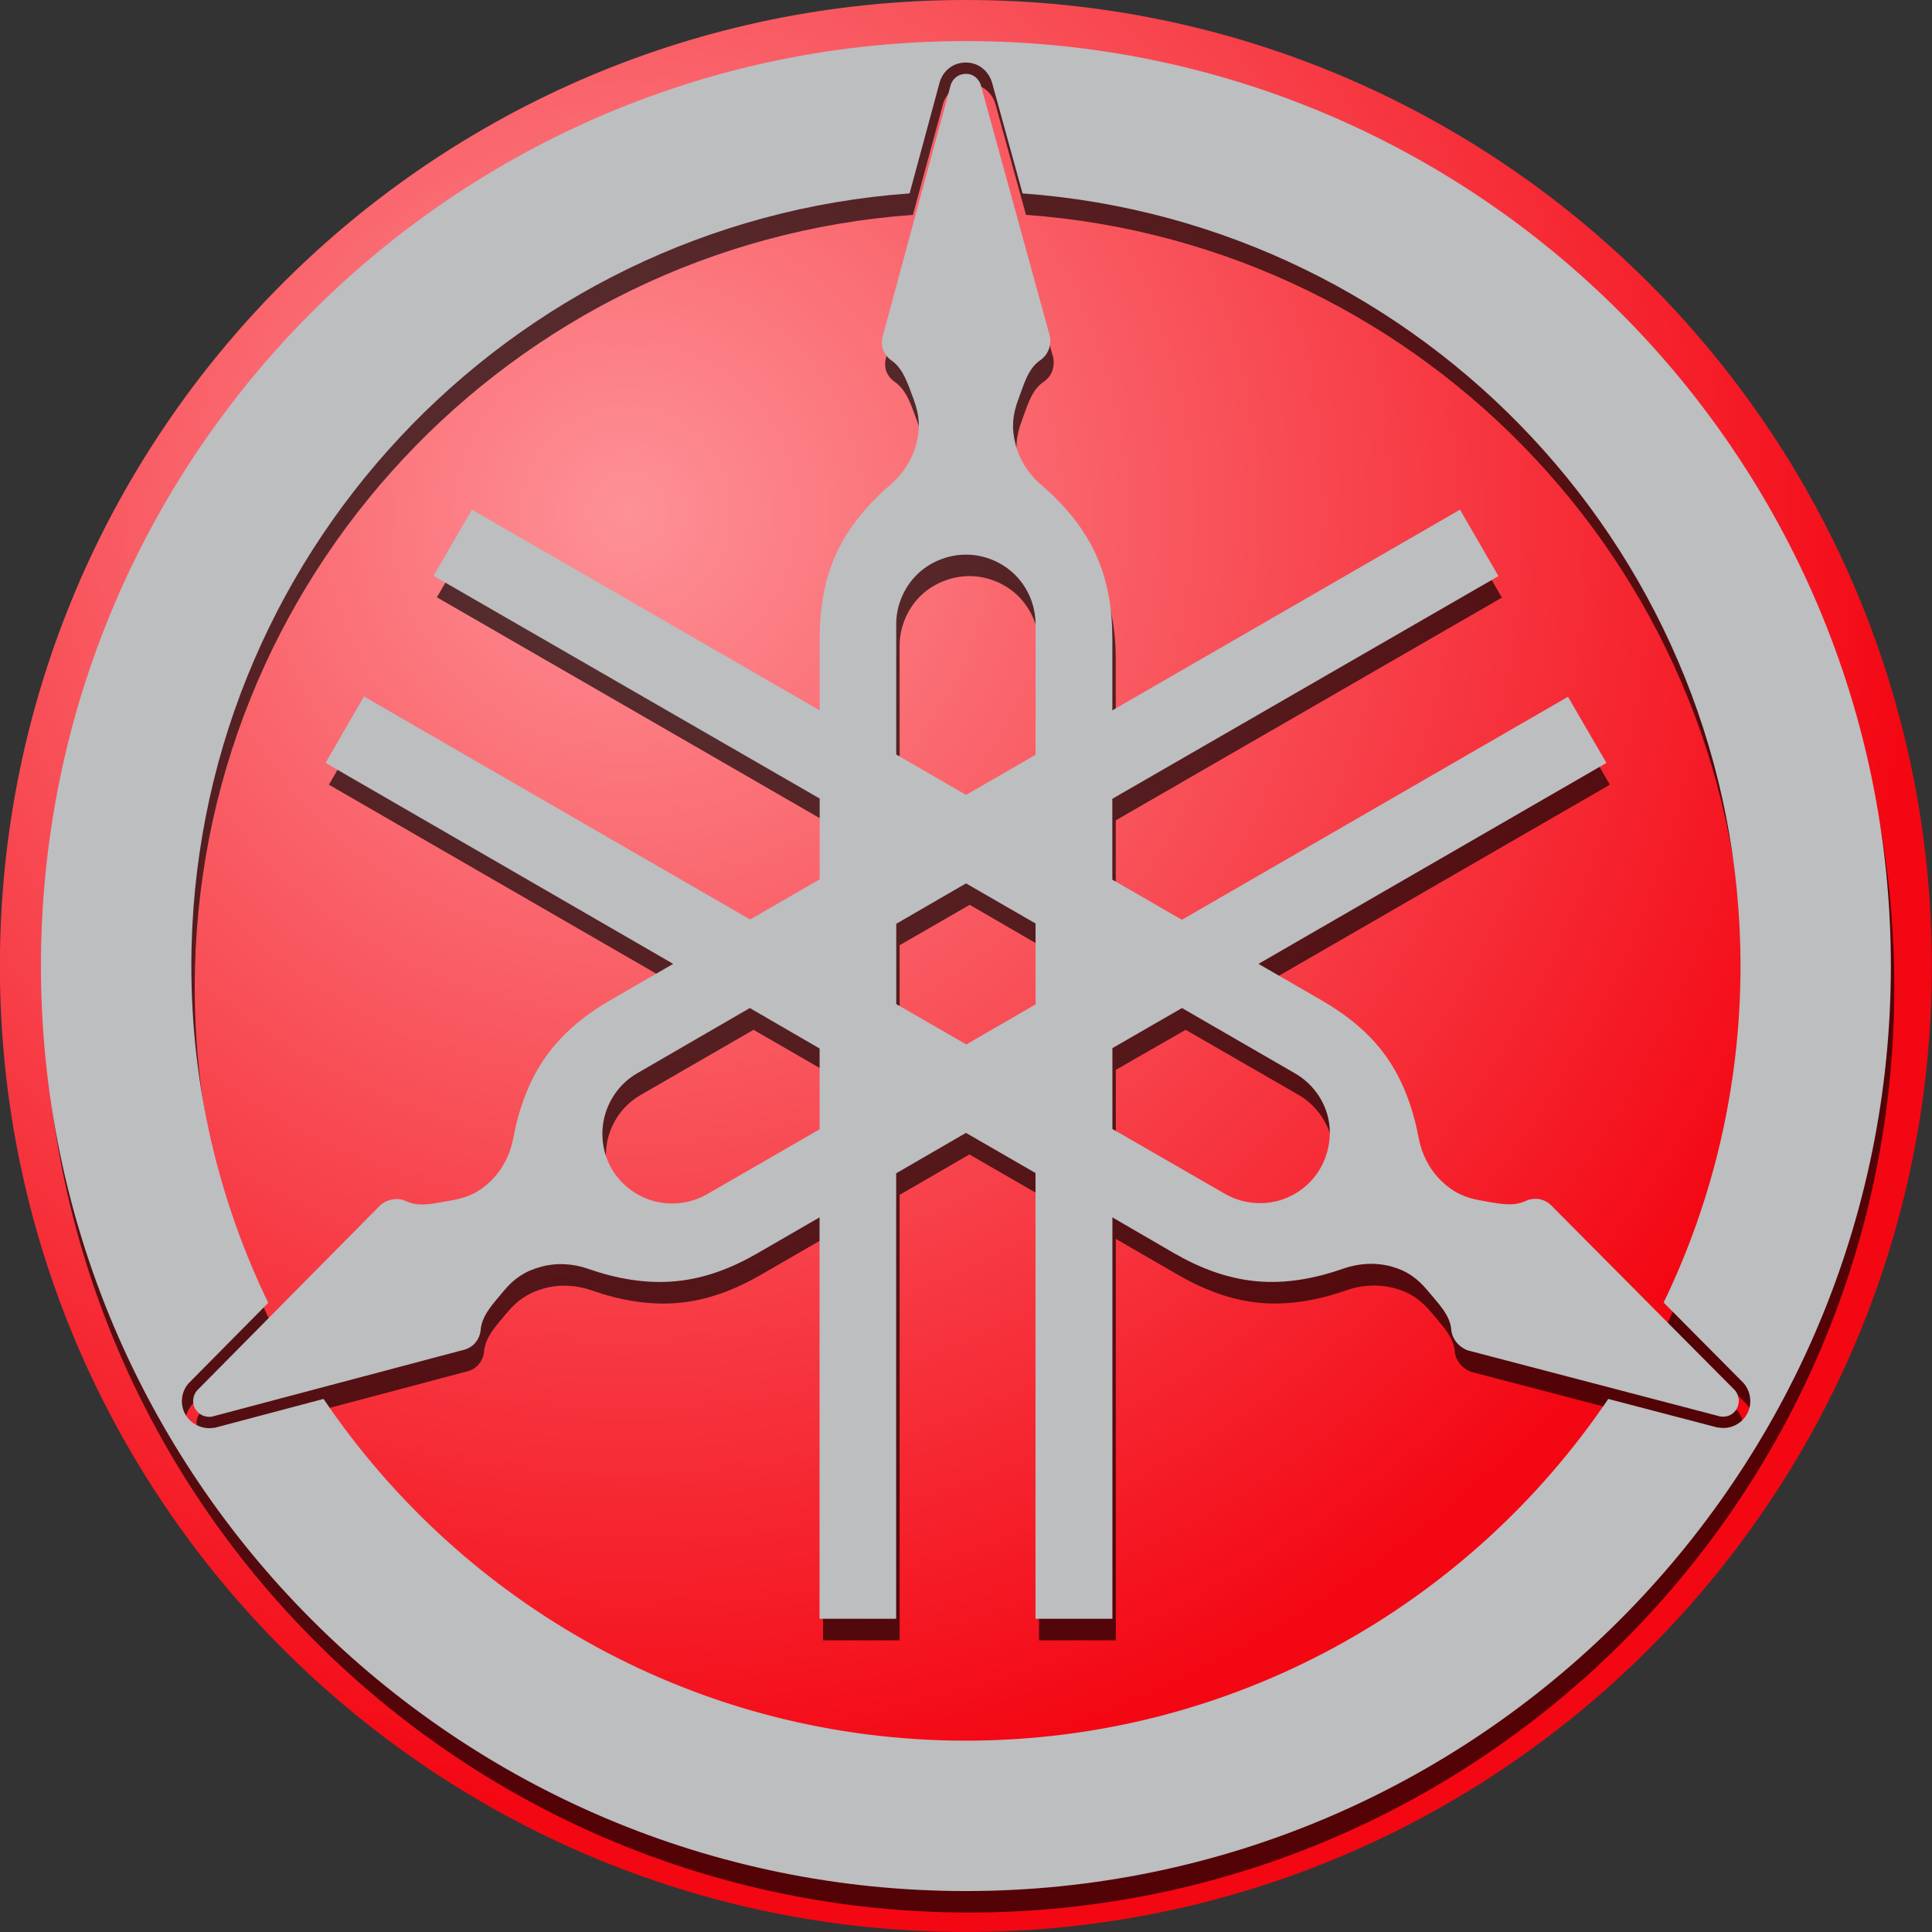
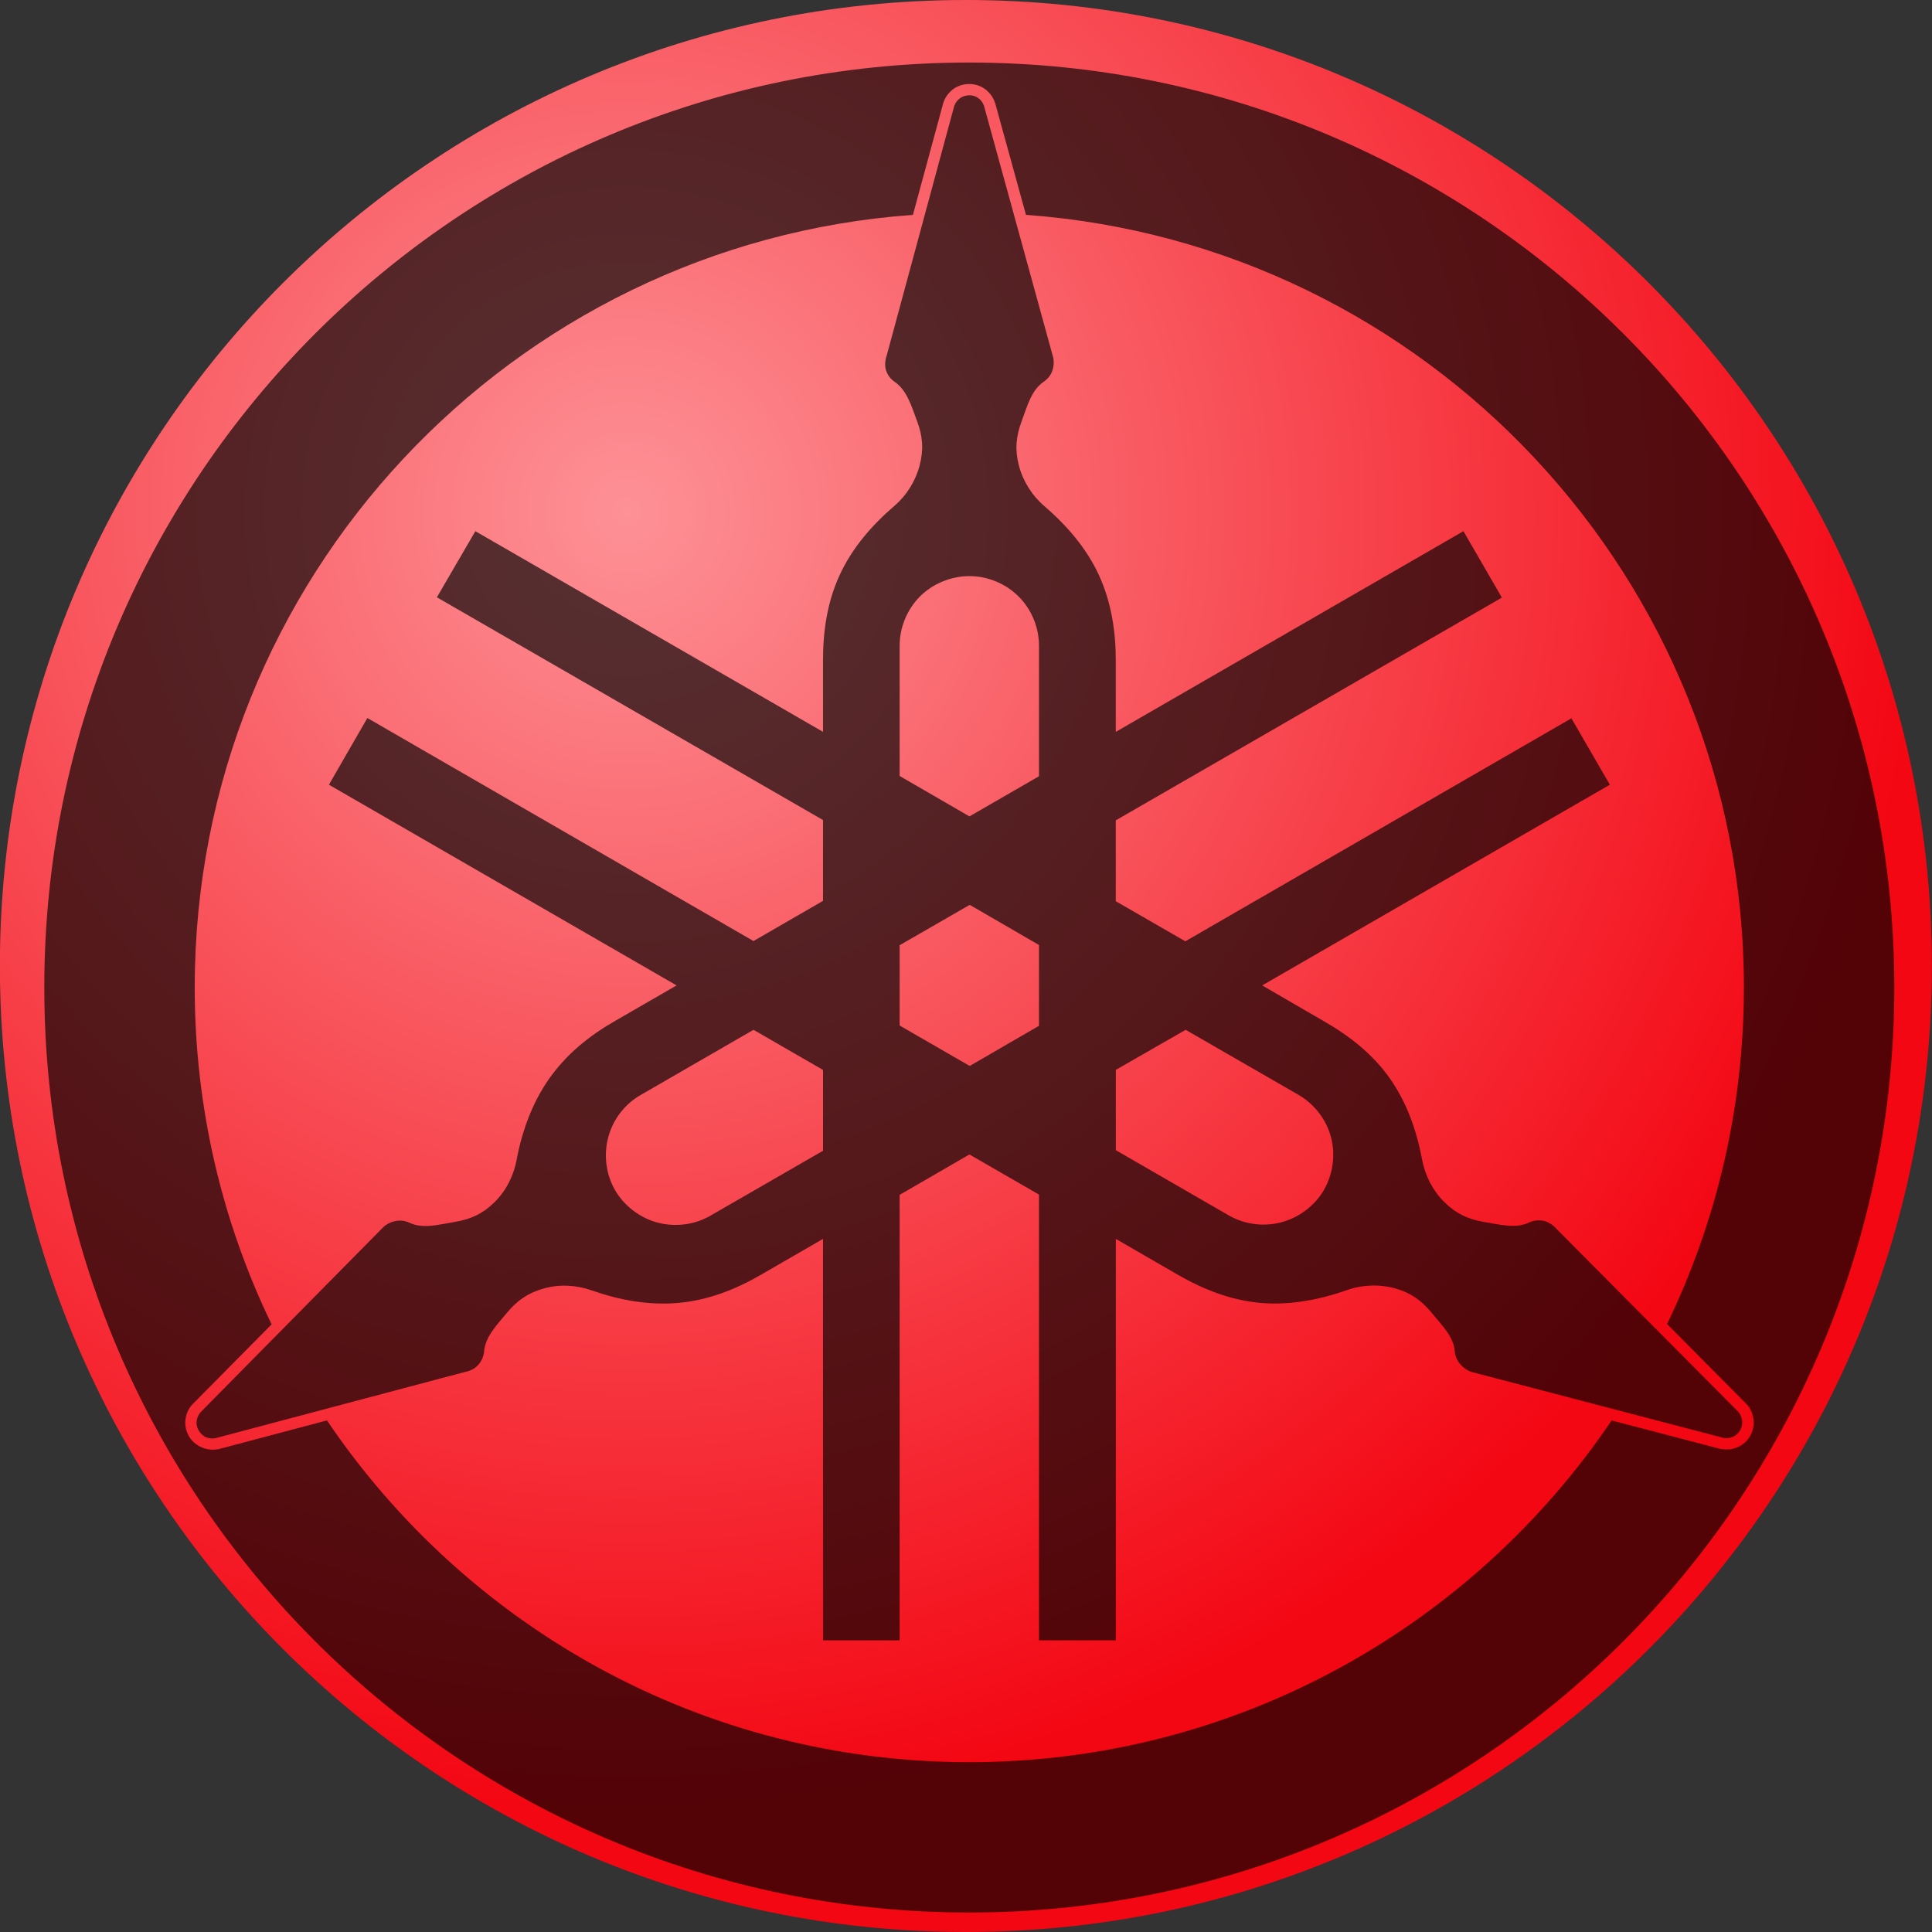
<svg xmlns="http://www.w3.org/2000/svg" width="100" height="100" viewBox="0 0 100 100" fill="none">
  <rect x="0" y="0" width="100" height="100" fill="#333333" stroke="none" />
  <path d="M49.993 0C22.392 0 -0.006 22.399 -0.006 50C-0.006 77.601 22.394 100 49.993 100C77.596 100 99.993 77.601 99.993 50C99.993 22.399 77.596 0 49.993 0Z" fill="url(#paint0_radial_7_17)" />
  <path opacity="0.66" d="M50.162 3.237C23.737 3.237 2.293 24.68 2.293 51.108C2.293 77.533 23.737 98.992 50.162 98.992C76.589 98.992 98.049 77.534 98.049 51.108C98.049 24.68 76.589 3.237 50.162 3.237ZM50.178 4.349C50.456 4.349 50.743 4.437 50.967 4.597C51.214 4.772 51.394 5.019 51.494 5.298V5.314L51.508 5.329L53.104 11.121C73.864 12.628 90.264 29.964 90.264 51.108C90.264 57.347 88.833 63.264 86.286 68.533L90.396 72.673L90.411 72.688L90.426 72.701C90.63 72.939 90.737 73.214 90.761 73.494C90.787 73.775 90.734 74.071 90.585 74.325C90.441 74.577 90.221 74.777 89.956 74.896C89.685 75.02 89.391 75.05 89.106 74.998H89.064L83.417 73.521C76.205 84.19 63.993 91.209 50.163 91.209C36.333 91.209 24.131 84.19 16.924 73.521L11.293 75.014H11.248C10.932 75.072 10.643 75.008 10.4 74.897C10.136 74.776 9.916 74.576 9.771 74.325C9.633 74.086 9.567 73.789 9.595 73.509C9.623 73.228 9.727 72.956 9.932 72.717L9.946 72.702L9.961 72.688L14.058 68.548C11.506 63.273 10.079 57.355 10.079 51.108C10.079 29.958 26.481 12.615 47.253 11.121L48.82 5.344L48.834 5.314V5.299C48.933 5.016 49.117 4.771 49.361 4.597C49.614 4.419 49.898 4.349 50.178 4.349ZM50.178 4.933C50.008 4.933 49.833 4.981 49.694 5.081C49.552 5.183 49.446 5.326 49.389 5.491L45.906 18.364C45.817 18.615 45.779 18.918 45.861 19.17C45.944 19.421 46.096 19.62 46.316 19.77C46.94 20.201 47.176 21.014 47.47 21.803C47.764 22.592 47.812 23.271 47.602 24.087C47.39 24.902 46.923 25.644 46.284 26.193C45.135 27.177 44.104 28.365 43.462 29.762C42.819 31.16 42.599 32.655 42.599 34.166V37.88L24.604 27.494L22.613 30.916L42.599 42.445V46.629L39 48.708L19.015 37.164L17.025 40.617L35.02 51.005L31.8 52.864C30.491 53.617 29.323 54.563 28.435 55.818C27.547 57.074 27.015 58.561 26.738 60.046C26.582 60.874 26.185 61.651 25.582 62.24C24.981 62.83 24.363 63.11 23.532 63.248C22.704 63.386 21.893 63.617 21.207 63.294C20.97 63.182 20.707 63.149 20.448 63.205C20.19 63.258 19.933 63.4 19.759 63.599L10.383 73.095C10.271 73.222 10.193 73.394 10.177 73.563C10.161 73.733 10.196 73.884 10.28 74.032C10.365 74.178 10.49 74.311 10.646 74.383C10.801 74.453 10.974 74.473 11.142 74.442L24.046 71.018C24.306 70.973 24.572 70.849 24.747 70.652C24.924 70.456 25.034 70.214 25.056 69.951C25.116 69.192 25.704 68.596 26.241 67.947C26.779 67.299 27.347 66.913 28.157 66.688C28.969 66.462 29.835 66.512 30.632 66.792C32.057 67.294 33.606 67.578 35.136 67.436C36.669 67.293 38.071 66.742 39.379 65.986L42.599 64.125V84.903H46.565V61.846L50.177 59.754L53.778 61.831V84.903H57.755V64.125L60.974 65.986C62.283 66.74 63.686 67.293 65.217 67.436C66.75 67.576 68.298 67.276 69.723 66.774C70.518 66.495 71.4 66.462 72.21 66.686C73.02 66.913 73.561 67.3 74.096 67.944C74.631 68.594 75.236 69.177 75.295 69.933C75.317 70.196 75.426 70.438 75.603 70.636C75.78 70.834 76.031 70.997 76.291 71.045L89.209 74.427C89.376 74.459 89.55 74.439 89.706 74.369C89.862 74.298 89.986 74.179 90.07 74.032C90.154 73.886 90.19 73.717 90.173 73.549C90.156 73.379 90.093 73.209 89.981 73.079L80.573 63.615C80.402 63.415 80.157 63.246 79.9 63.191C79.64 63.137 79.377 63.164 79.14 63.279C78.452 63.604 77.645 63.388 76.815 63.249C75.984 63.11 75.365 62.816 74.766 62.227C74.164 61.635 73.765 60.857 73.609 60.032C73.333 58.542 72.817 57.057 71.928 55.803C71.038 54.545 69.844 53.617 68.534 52.864L65.331 51.005L83.326 40.617L81.336 37.18L61.352 48.722L57.752 46.646V42.462L77.737 30.932L75.747 27.494L57.752 37.882V34.166C57.752 32.653 57.518 31.16 56.877 29.762C56.233 28.365 55.199 27.177 54.052 26.193C53.412 25.644 52.947 24.902 52.735 24.087C52.525 23.272 52.587 22.592 52.88 21.803C53.176 21.016 53.38 20.2 54.008 19.77C54.224 19.619 54.395 19.421 54.475 19.17C54.558 18.919 54.564 18.615 54.475 18.364L50.935 5.491C50.879 5.329 50.781 5.179 50.643 5.081C50.508 4.981 50.348 4.933 50.178 4.933ZM50.178 29.819C51.121 29.819 52.055 30.206 52.723 30.874C53.393 31.542 53.778 32.476 53.778 33.419V40.179L50.178 42.256L46.565 40.164V33.419C46.565 32.476 46.95 31.543 47.617 30.874C48.285 30.204 49.233 29.819 50.178 29.819ZM50.193 46.835L53.778 48.913V53.096L50.193 55.174L46.565 53.08V48.925L50.193 46.835ZM39.001 53.303L42.6 55.379V59.563L36.764 62.928C35.946 63.4 34.941 63.524 34.027 63.28C33.114 63.034 32.306 62.414 31.833 61.598C31.362 60.782 31.238 59.775 31.483 58.862C31.728 57.946 32.332 57.152 33.151 56.682L39.001 53.303ZM61.369 53.303L67.207 56.667C68.023 57.139 68.643 57.932 68.889 58.847C69.135 59.76 68.996 60.779 68.523 61.596C68.052 62.411 67.24 63.019 66.328 63.264C65.415 63.506 64.425 63.382 63.608 62.913L57.755 59.533V55.376L61.369 53.303Z" fill="black" />
-   <path d="M49.989 2.126C23.562 2.126 2.119 23.567 2.119 49.995C2.119 76.423 23.562 97.881 49.989 97.881C76.417 97.881 97.871 76.423 97.871 49.995C97.872 23.567 76.415 2.126 49.989 2.126ZM50.002 3.237C50.279 3.237 50.568 3.324 50.791 3.486C51.035 3.66 51.219 3.906 51.317 4.189V4.203L51.332 4.219L52.927 10.011C73.687 11.517 90.088 28.855 90.088 49.995C90.088 56.235 88.657 62.148 86.11 67.42L90.222 71.562L90.235 71.575L90.25 71.59C90.453 71.828 90.56 72.101 90.586 72.379C90.615 72.662 90.559 72.958 90.412 73.212C90.267 73.464 90.047 73.664 89.783 73.784C89.519 73.906 89.222 73.942 88.935 73.886H88.89L83.243 72.408C76.033 83.076 63.819 90.096 49.99 90.096C36.158 90.096 23.957 83.076 16.748 72.408L11.117 73.901H11.072C10.756 73.959 10.467 73.895 10.224 73.784C9.955 73.659 9.737 73.46 9.595 73.212C9.458 72.976 9.391 72.677 9.421 72.396C9.446 72.116 9.553 71.843 9.757 71.604L9.772 71.59L9.787 71.575L13.884 67.435C11.331 62.161 9.904 56.242 9.904 49.995C9.904 28.844 26.309 11.502 47.081 10.011L48.645 4.231L48.659 4.201V4.187C48.758 3.905 48.938 3.66 49.185 3.485C49.437 3.305 49.724 3.237 50.002 3.237ZM50.002 3.822C49.831 3.822 49.658 3.87 49.519 3.968C49.377 4.07 49.27 4.213 49.213 4.378L45.731 17.252C45.643 17.503 45.605 17.793 45.687 18.044C45.77 18.295 45.924 18.508 46.14 18.656C46.766 19.088 47 19.9 47.297 20.69C47.591 21.478 47.638 22.158 47.428 22.973C47.219 23.789 46.736 24.531 46.096 25.079C44.949 26.063 43.93 27.252 43.288 28.647C42.644 30.046 42.426 31.541 42.426 33.054V36.769L24.43 26.381L22.44 29.804L42.426 41.332V45.515L38.826 47.593L18.84 36.049L16.849 39.487L34.844 49.889L31.626 51.748C30.317 52.503 29.135 53.448 28.246 54.702C27.356 55.957 26.84 57.444 26.564 58.932C26.408 59.757 26.009 60.534 25.407 61.126C24.806 61.714 24.191 61.994 23.359 62.133C22.529 62.272 21.718 62.504 21.033 62.177C20.796 62.064 20.527 62.033 20.271 62.091C20.013 62.142 19.756 62.281 19.583 62.484L10.192 71.978C10.08 72.108 10.017 72.279 10 72.448C9.982 72.616 10.018 72.769 10.101 72.917C10.187 73.064 10.314 73.182 10.467 73.256C10.623 73.325 10.798 73.355 10.966 73.326L23.869 69.903C24.129 69.854 24.395 69.735 24.572 69.537C24.745 69.339 24.857 69.099 24.88 68.836C24.939 68.077 25.527 67.48 26.063 66.831C26.6 66.18 27.168 65.797 27.98 65.574C28.792 65.347 29.658 65.398 30.451 65.676C31.878 66.177 33.426 66.462 34.959 66.317C36.489 66.177 37.893 65.628 39.2 64.872L42.42 63.011V83.786H46.385V60.73L49.999 58.638L53.598 60.715V83.786H57.578V63.011L60.781 64.872C62.091 65.625 63.506 66.177 65.037 66.317C66.57 66.462 68.118 66.162 69.545 65.659C70.338 65.381 71.219 65.332 72.031 65.558C72.84 65.785 73.383 66.179 73.919 66.831C74.453 67.479 75.057 68.064 75.116 68.82C75.139 69.083 75.248 69.325 75.425 69.523C75.6 69.721 75.854 69.881 76.113 69.933L89.03 73.314C89.198 73.344 89.375 73.326 89.529 73.257C89.683 73.183 89.811 73.065 89.895 72.916C89.978 72.771 90.011 72.605 89.996 72.434C89.979 72.263 89.916 72.094 89.806 71.966L80.398 62.5C80.227 62.299 79.982 62.13 79.725 62.078C79.467 62.024 79.202 62.05 78.963 62.164C78.277 62.491 77.468 62.275 76.639 62.136C75.807 61.994 75.192 61.701 74.59 61.111C73.989 60.522 73.591 59.745 73.434 58.919C73.156 57.429 72.641 55.942 71.752 54.69C70.863 53.432 69.667 52.504 68.358 51.749L65.14 49.889L83.149 39.488L81.158 36.065L61.174 47.608L57.574 45.53V41.346L77.559 29.819L75.57 26.38L57.575 36.768V33.051C57.575 31.539 57.342 30.044 56.698 28.646C56.054 27.25 55.022 26.061 53.875 25.078C53.234 24.529 52.768 23.788 52.558 22.972C52.348 22.156 52.408 21.479 52.703 20.689C52.998 19.9 53.205 19.085 53.831 18.655C54.048 18.505 54.216 18.292 54.3 18.041C54.383 17.792 54.387 17.5 54.3 17.252L50.76 4.377C50.702 4.216 50.59 4.065 50.453 3.965C50.322 3.87 50.164 3.82 50.002 3.822ZM50.002 28.708C50.947 28.708 51.878 29.093 52.548 29.762C53.217 30.431 53.601 31.364 53.601 32.308V39.067L50.002 41.145L46.388 39.051V32.307C46.388 31.362 46.773 30.431 47.442 29.761C48.111 29.092 49.057 28.708 50.002 28.708ZM50.002 45.724L53.601 47.8V51.986L50.017 54.061L46.39 51.97V47.815L50.002 45.724ZM38.811 52.176L42.423 54.27V58.452L36.586 61.819C35.768 62.29 34.764 62.411 33.85 62.169C32.935 61.924 32.127 61.305 31.655 60.487C31.182 59.671 31.058 58.662 31.303 57.752C31.548 56.837 32.152 56.029 32.972 55.558L38.811 52.176ZM61.18 52.176L67.031 55.558C67.851 56.029 68.469 56.821 68.714 57.736C68.96 58.65 68.806 59.669 68.333 60.485C67.861 61.302 67.066 61.909 66.152 62.154C65.24 62.396 64.235 62.272 63.417 61.8L57.578 58.436V54.252L61.18 52.176Z" fill="url(#paint1_radial_7_17)" />
  <defs>
    <radialGradient id="paint0_radial_7_17" cx="0" cy="0" r="1" gradientUnits="userSpaceOnUse" gradientTransform="translate(32.381 26.434) scale(67.377 67.377)">
      <stop stop-color="#FD9196" />
      <stop offset="1" stop-color="#F30713" />
    </radialGradient>
    <radialGradient id="paint1_radial_7_17" cx="0" cy="0" r="1" gradientUnits="userSpaceOnUse" gradientTransform="translate(-1432.01 42.475) rotate(-45) scale(117.429 106.424)">
      <stop offset="0.048" stop-color="#E4EBEE" />
      <stop offset="0.272" stop-color="#F5F8F9" />
      <stop offset="0.467" stop-color="white" />
      <stop offset="0.752" stop-color="#BFC1C3" />
      <stop offset="0.867" stop-color="#DCE0E6" />
      <stop offset="0.905" stop-color="#E2E6ED" />
      <stop offset="1" stop-color="#BCBEC0" />
    </radialGradient>
  </defs>
</svg>